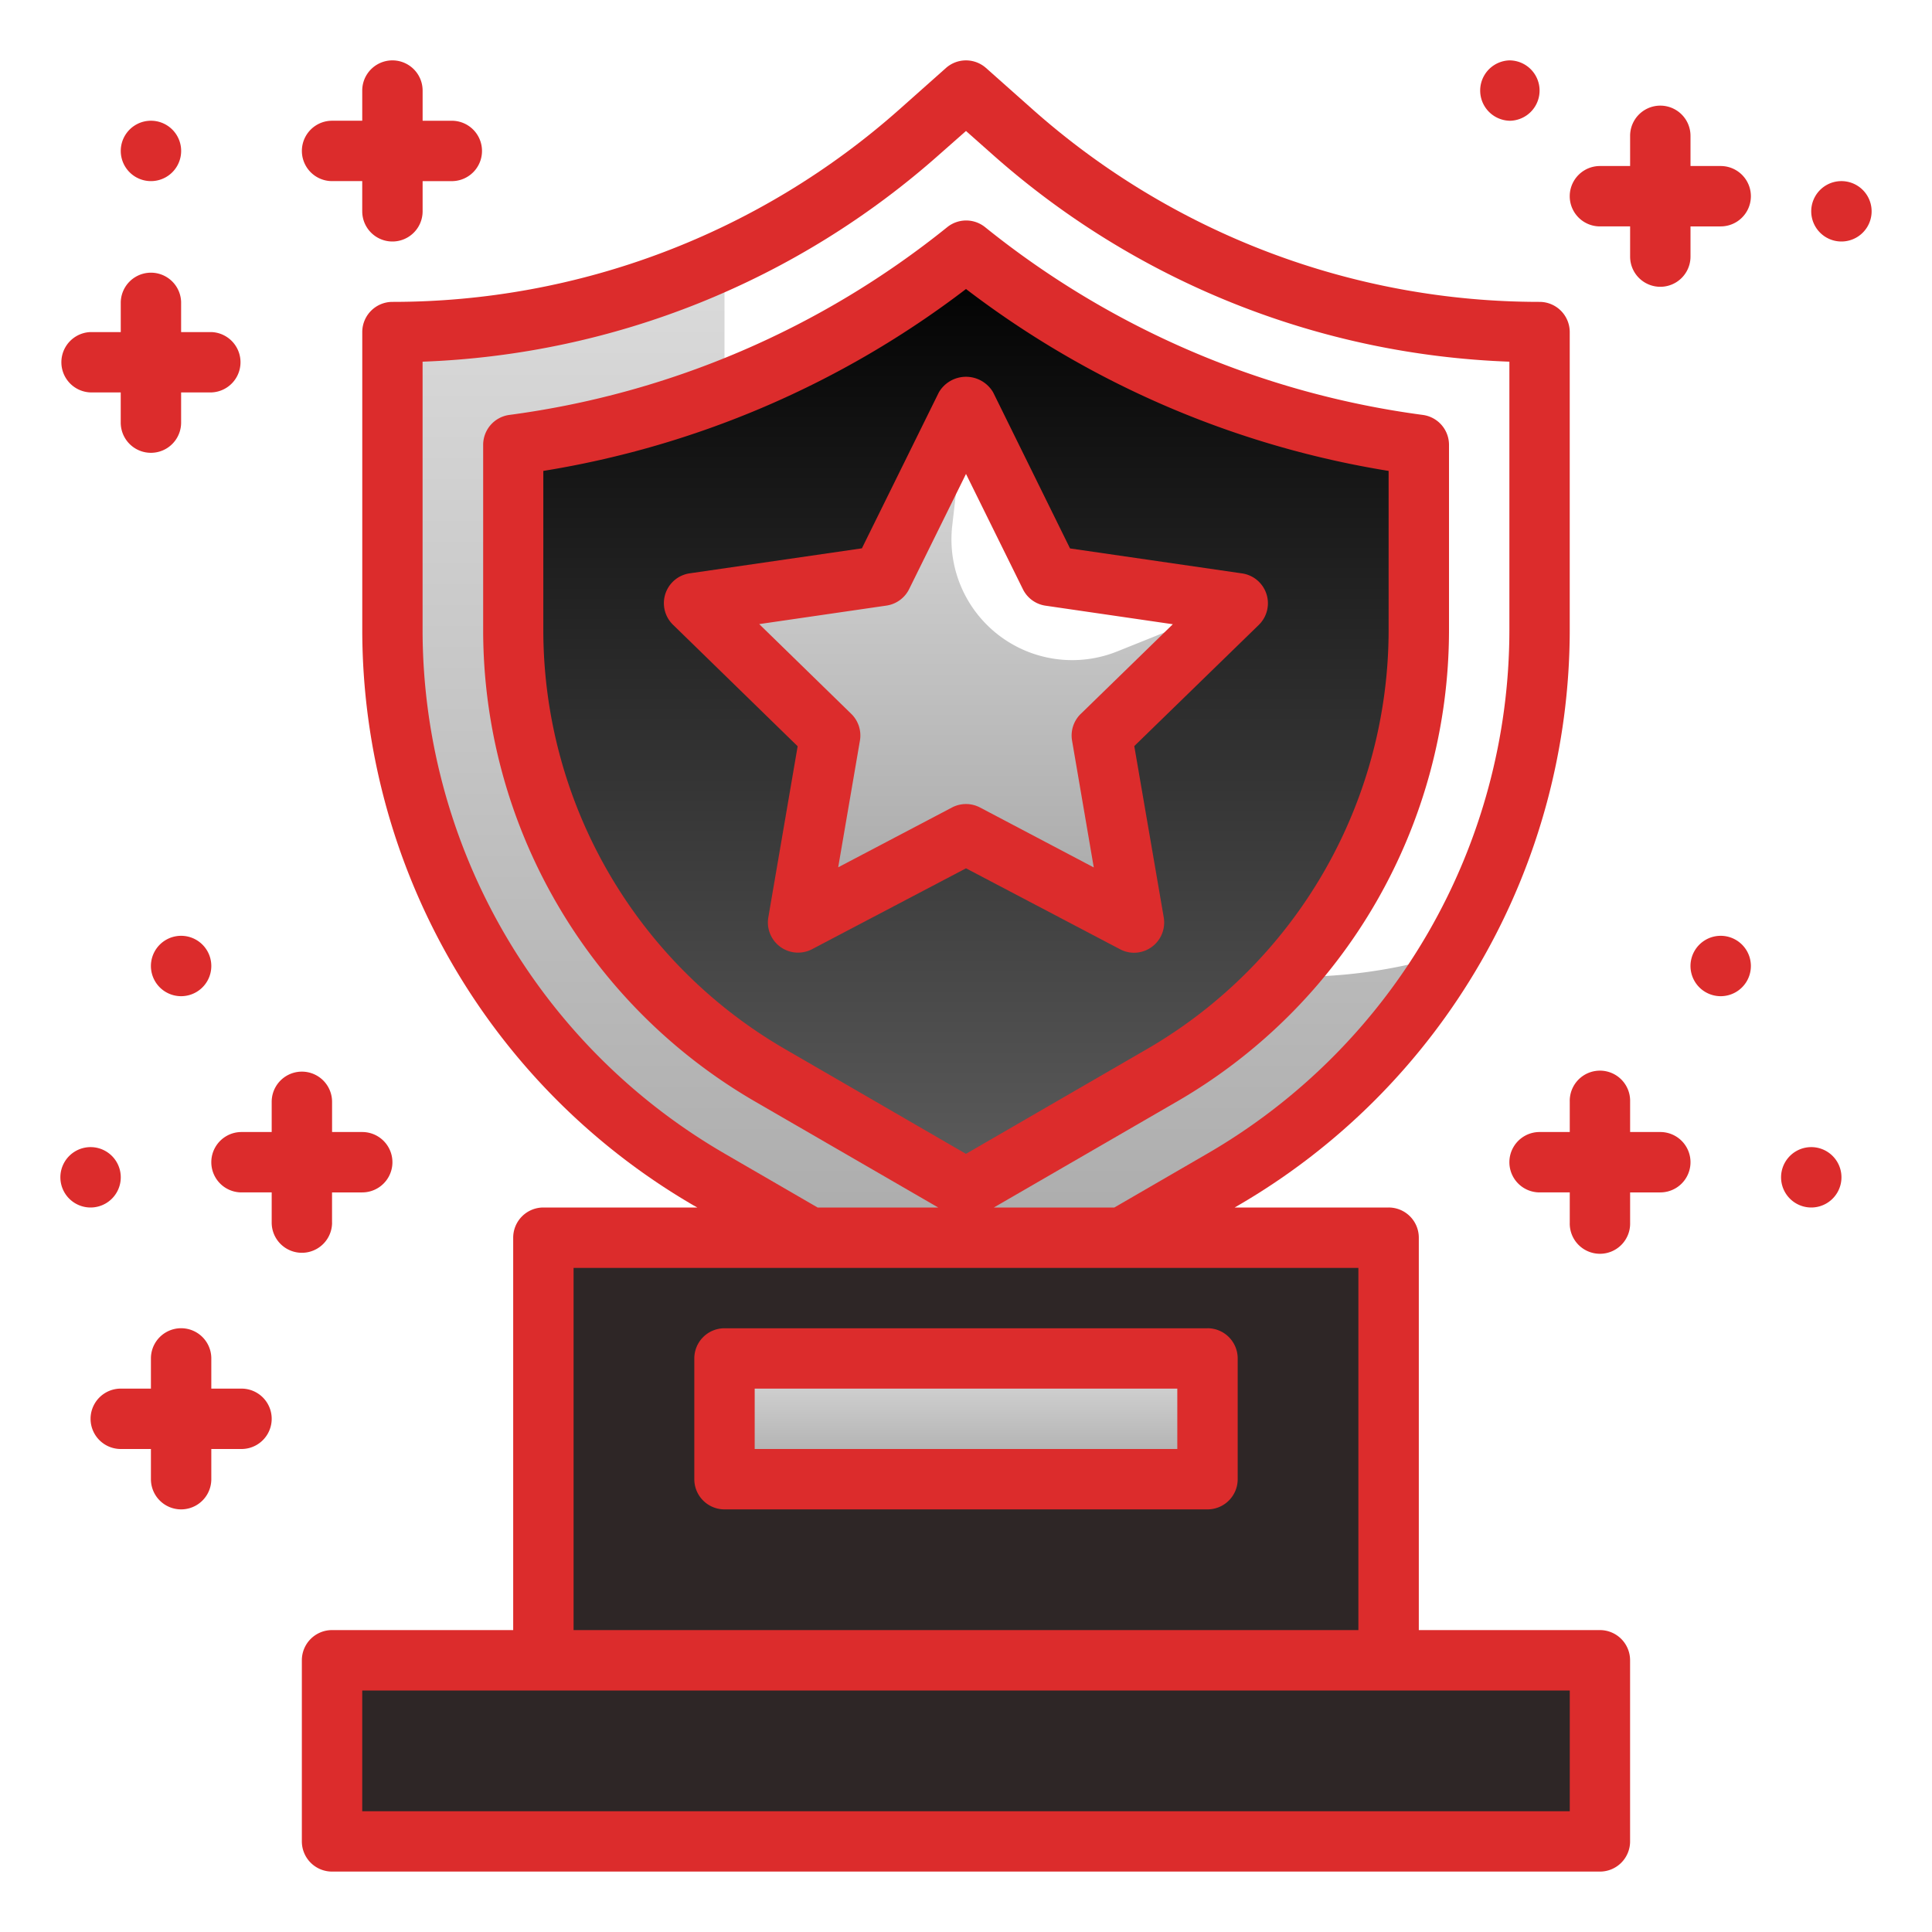
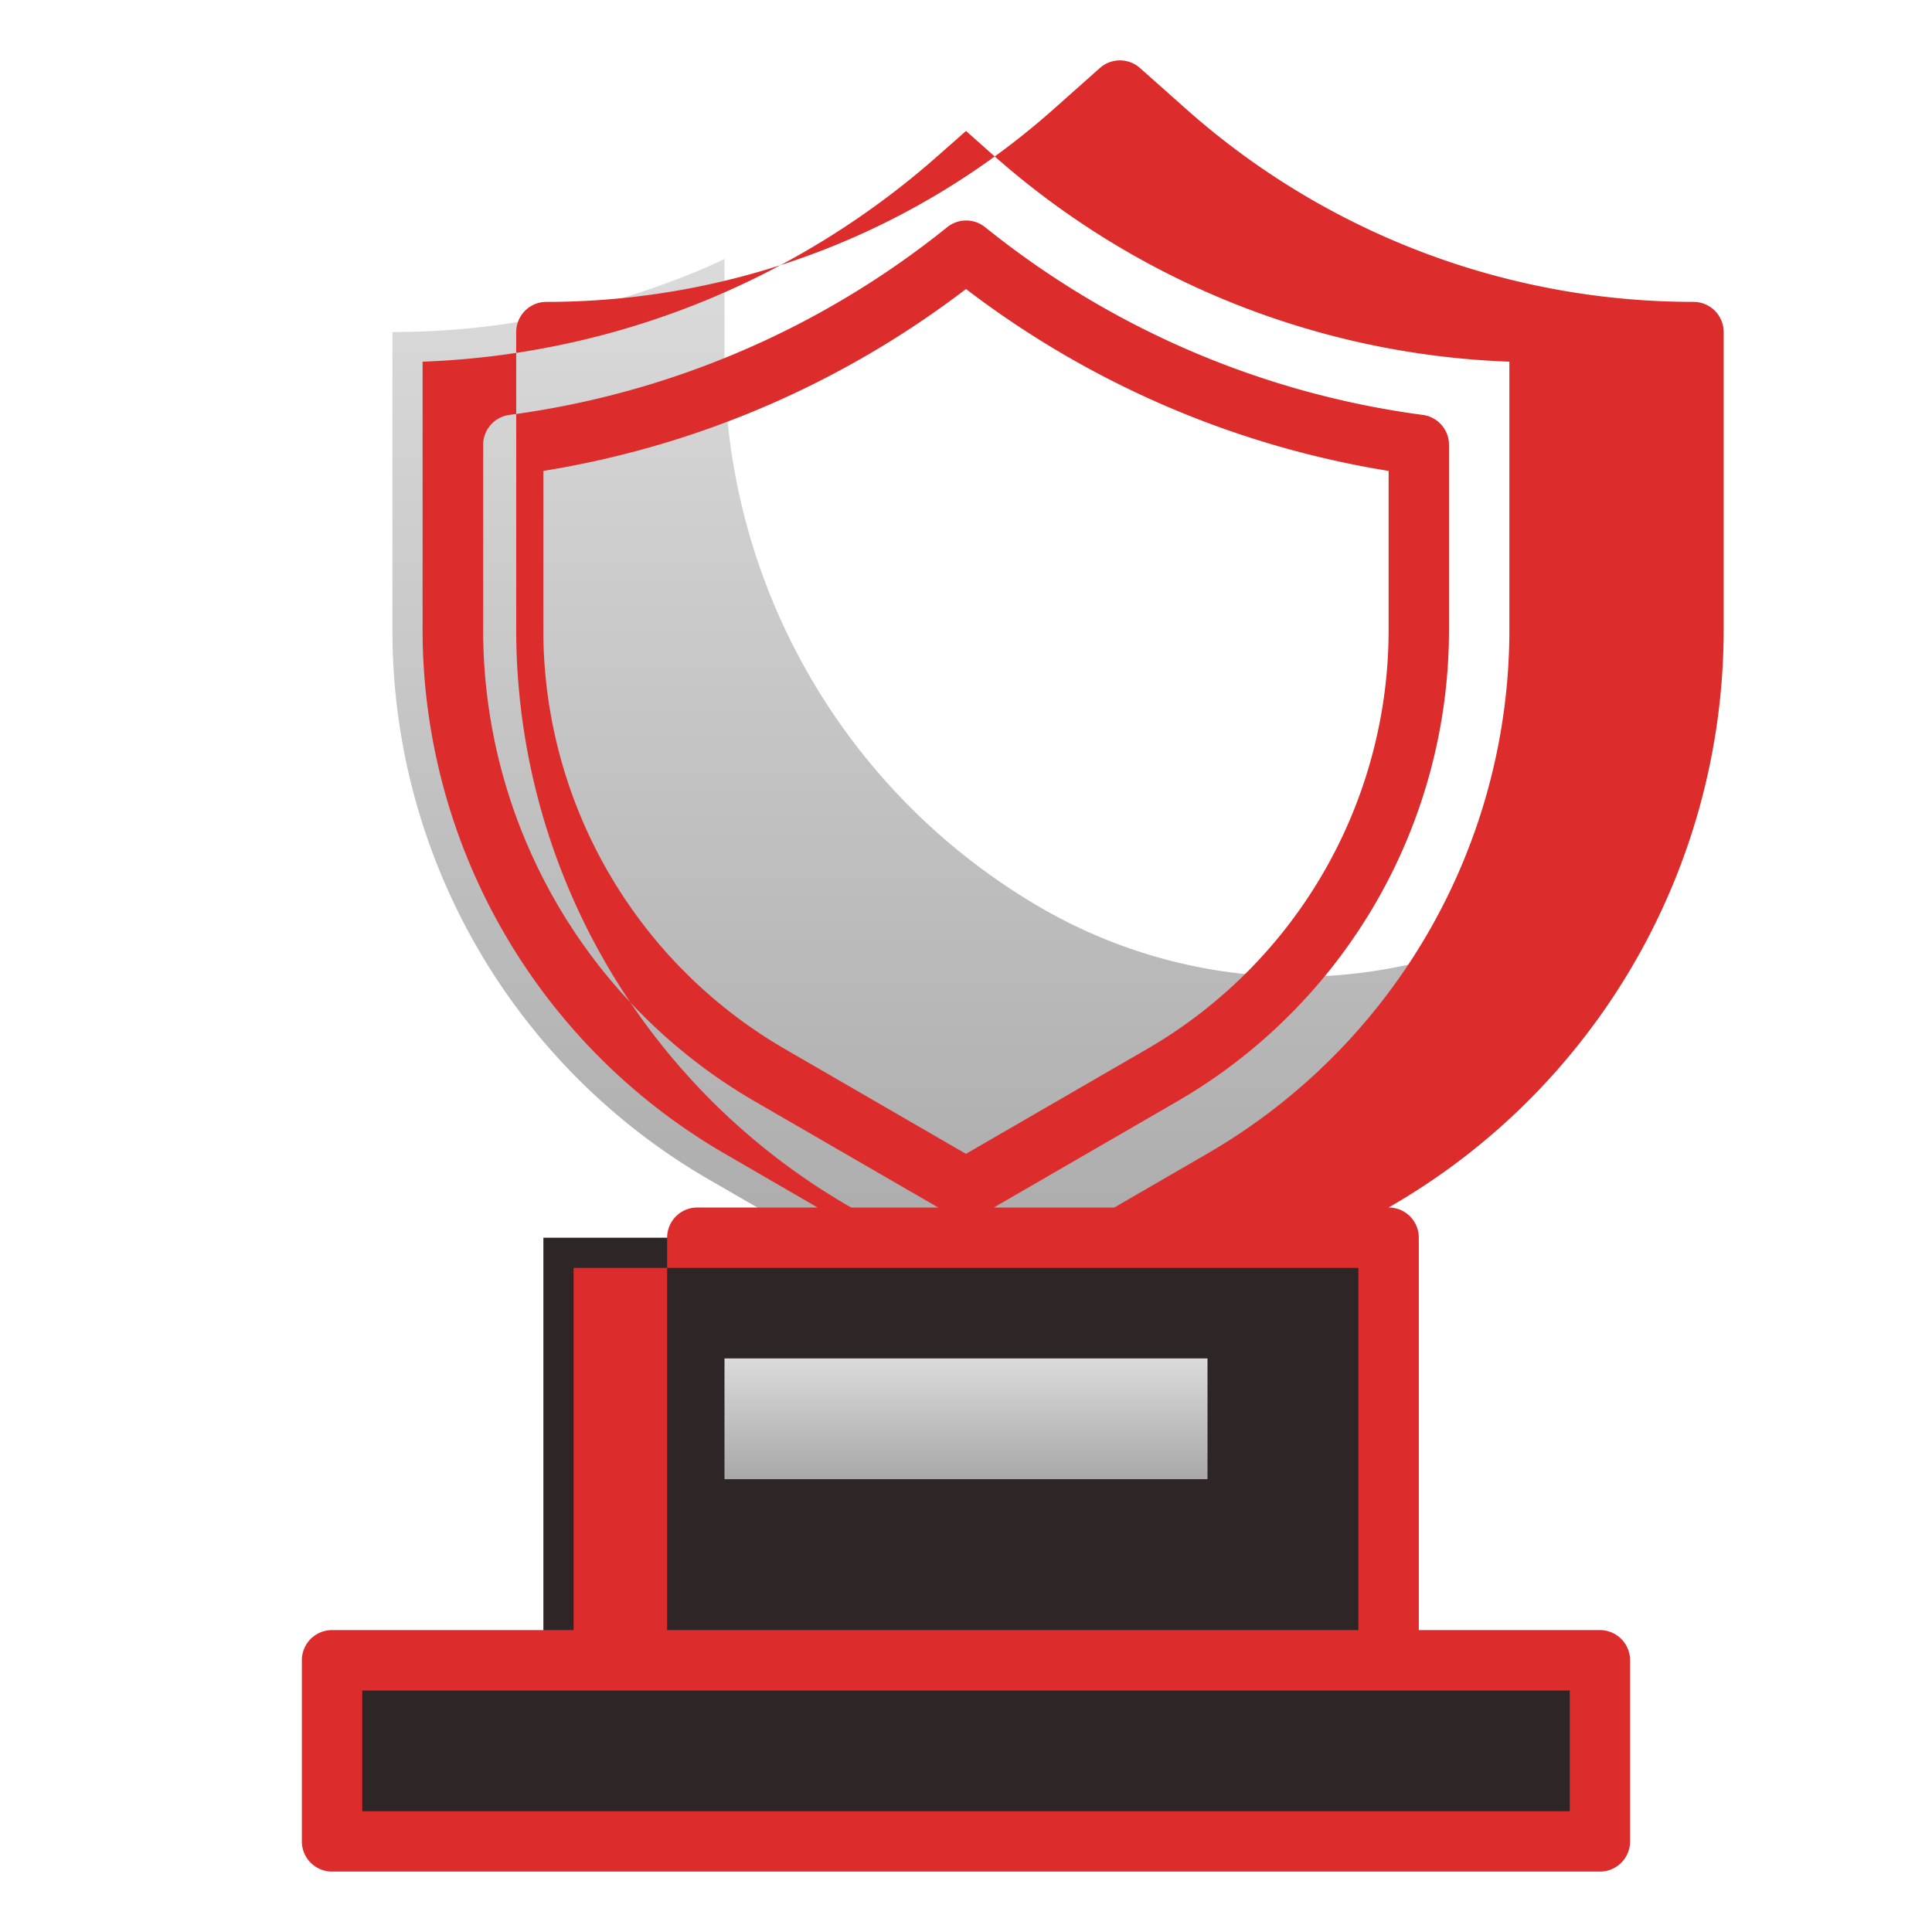
<svg xmlns="http://www.w3.org/2000/svg" width="59" height="59" fill="none">
  <path d="M44.305 29.113a19.199 19.199 0 01-6.95 6.904L29.5 40.563l-7.854-4.544a19.358 19.358 0 01-9.662-16.76V10.14a24.23 24.23 0 008.62-1.586 18.34 18.34 0 001.521-.645v3.051a19.386 19.386 0 009.661 16.76 15.63 15.63 0 0012.52 1.392z" fill="url(#a)" />
  <path d="M10.14 50.703h38.72v5.531H10.14v-5.53zm6.454-12.906h25.812v12.906H16.594V37.797z" fill="#2E2626" />
-   <path d="M29.5 7.651a27.887 27.887 0 01-13.828 5.93v5.676a15.717 15.717 0 007.82 13.562L29.5 36.3l6.009-3.482a15.717 15.717 0 007.82-13.558v-5.677A27.896 27.896 0 0129.5 7.65zm4.148 14.808l.98 5.709-5.128-2.692-5.128 2.696.98-5.71-4.149-4.044 5.733-.83 2.564-5.197 2.564 5.195 5.733.83-4.149 4.043z" fill="url(#b)" />
-   <path d="M29.5 12.39l-.42 3.662a3.687 3.687 0 005.036 3.842l3.68-1.476-4.148 4.044.98 5.71-5.128-2.696-5.128 2.696.98-5.71-4.149-4.044 5.733-.83 2.564-5.197z" fill="url(#c)" />
  <path d="M22.125 41.484h14.75v3.688h-14.75v-3.688z" fill="url(#d)" />
-   <path d="M48.86 49.781h-5.532V37.797a.921.921 0 00-.922-.922h-4.701l.108-.063a20.34 20.34 0 0010.124-17.551v-9.12a.922.922 0 00-.921-.922 23.306 23.306 0 01-15.497-5.892l-1.407-1.25a.922.922 0 00-1.225 0l-1.406 1.25a23.306 23.306 0 01-15.497 5.892.922.922 0 00-.921.921v9.12a20.342 20.342 0 0010.119 17.552l.113.063h-4.701a.922.922 0 00-.922.922V49.78H10.14a.922.922 0 00-.922.922v5.531a.922.922 0 00.922.922h38.718a.921.921 0 00.922-.922v-5.531a.922.922 0 00-.922-.922zM22.105 35.215a18.494 18.494 0 01-9.2-15.954v-8.216a25.137 25.137 0 0015.8-6.344L29.5 4l.795.705a25.137 25.137 0 0015.799 6.34v8.217a18.491 18.491 0 01-9.2 15.954l-2.865 1.66h-3.68l5.623-3.254a16.64 16.64 0 008.278-14.36v-5.677a.922.922 0 00-.8-.914 26.97 26.97 0 01-13.367-5.734.922.922 0 00-1.156 0 26.962 26.962 0 01-13.372 5.734.922.922 0 00-.8.914v5.677a16.643 16.643 0 008.274 14.36l5.624 3.254H24.97l-2.864-1.66zm7.394.022l-5.547-3.212a14.793 14.793 0 01-7.36-12.764v-4.88A28.818 28.818 0 0029.5 8.826a28.826 28.826 0 0012.906 5.555v4.88a14.792 14.792 0 01-7.36 12.765l-5.546 3.21zm-11.984 3.482h23.968V49.78H17.516V38.72zm30.422 16.593H11.062v-3.687h36.876v3.687z" fill="#DC2C2C" />
-   <path d="M34.639 22.784l3.803-3.701a.922.922 0 00-.51-1.572l-5.255-.763-2.347-4.764a.96.96 0 00-1.66 0l-2.349 4.761-5.254.763a.92.92 0 00-.51 1.575l3.802 3.706-.897 5.232a.922.922 0 001.337.966l4.701-2.47 4.702 2.47a.909.909 0 00.817.022.924.924 0 00.52-.992l-.9-5.233zm-1.636-.982a.922.922 0 00-.264.816l.663 3.872-3.473-1.83a.921.921 0 00-.858 0l-3.474 1.826.664-3.871a.923.923 0 00-.266-.816l-2.81-2.74 3.883-.565a.921.921 0 00.695-.503l1.737-3.518 1.738 3.521a.917.917 0 00.694.503l3.884.566-2.813 2.74zm3.872 18.761h-14.75a.922.922 0 00-.922.921v3.688a.922.922 0 00.922.922h14.75a.922.922 0 00.922-.922v-3.688a.922.922 0 00-.922-.922zm-.922 3.687H23.047v-1.844h12.906v1.844zM52.547 5.07h-.922v-.922a.922.922 0 10-1.844 0v.922h-.922a.922.922 0 000 1.844h.922v.922a.922.922 0 001.844 0v-.922h.922a.922.922 0 100-1.844zm3.687 2.305a.922.922 0 100-1.844.922.922 0 000 1.844zm-10.14-3.687a.922.922 0 100-1.844.922.922 0 000 1.843zm4.609 30.882h-.922v-.922a.922.922 0 10-1.843 0v.922h-.922a.921.921 0 100 1.844h.922v.922a.922.922 0 101.843 0v-.922h.922a.922.922 0 000-1.844zm4.61 2.305a.922.922 0 100-1.844.922.922 0 000 1.844zm-2.766-6.453a.922.922 0 100-1.844.922.922 0 000 1.844zM10.14 37.336v-.922h.922a.922.922 0 000-1.844h-.921v-.922a.922.922 0 10-1.844 0v.922h-.922a.922.922 0 100 1.844h.922v.922a.922.922 0 101.844 0zm-2.765 5.07h-.922v-.922a.922.922 0 10-1.844 0v.922h-.921a.922.922 0 000 1.844h.921v.922a.922.922 0 101.844 0v-.922h.922a.922.922 0 100-1.844zM2.766 11.984h.921v.922a.922.922 0 001.844 0v-.922h.922a.922.922 0 000-1.843h-.922v-.922a.922.922 0 00-1.843 0v.922h-.922a.922.922 0 000 1.843zm7.374-6.453h.922v.922a.922.922 0 101.844 0v-.922h.922a.922.922 0 000-1.843h-.922v-.922a.922.922 0 10-1.844 0v.921h-.921a.922.922 0 000 1.844zM2.766 36.875a.922.922 0 100-1.844.922.922 0 000 1.844zm2.765-6.453a.922.922 0 100-1.844.922.922 0 000 1.844zM4.61 5.531a.922.922 0 100-1.844.922.922 0 000 1.844z" fill="#DC2C2C" />
+   <path d="M48.86 49.781h-5.532V37.797a.921.921 0 00-.922-.922l.108-.063a20.34 20.34 0 0010.124-17.551v-9.12a.922.922 0 00-.921-.922 23.306 23.306 0 01-15.497-5.892l-1.407-1.25a.922.922 0 00-1.225 0l-1.406 1.25a23.306 23.306 0 01-15.497 5.892.922.922 0 00-.921.921v9.12a20.342 20.342 0 0010.119 17.552l.113.063h-4.701a.922.922 0 00-.922.922V49.78H10.14a.922.922 0 00-.922.922v5.531a.922.922 0 00.922.922h38.718a.921.921 0 00.922-.922v-5.531a.922.922 0 00-.922-.922zM22.105 35.215a18.494 18.494 0 01-9.2-15.954v-8.216a25.137 25.137 0 0015.8-6.344L29.5 4l.795.705a25.137 25.137 0 0015.799 6.34v8.217a18.491 18.491 0 01-9.2 15.954l-2.865 1.66h-3.68l5.623-3.254a16.64 16.64 0 008.278-14.36v-5.677a.922.922 0 00-.8-.914 26.97 26.97 0 01-13.367-5.734.922.922 0 00-1.156 0 26.962 26.962 0 01-13.372 5.734.922.922 0 00-.8.914v5.677a16.643 16.643 0 008.274 14.36l5.624 3.254H24.97l-2.864-1.66zm7.394.022l-5.547-3.212a14.793 14.793 0 01-7.36-12.764v-4.88A28.818 28.818 0 0029.5 8.826a28.826 28.826 0 0012.906 5.555v4.88a14.792 14.792 0 01-7.36 12.765l-5.546 3.21zm-11.984 3.482h23.968V49.78H17.516V38.72zm30.422 16.593H11.062v-3.687h36.876v3.687z" fill="#DC2C2C" />
  <defs>
    <linearGradient id="a" x1="28.145" y1="7.91" x2="28.145" y2="40.562" gradientUnits="userSpaceOnUse">
      <stop stop-color="#DBDBDB" />
      <stop offset="1" stop-color="#A8A8A8" />
    </linearGradient>
    <linearGradient id="b" x1="29.5" y1="7.651" x2="29.5" y2="36.301" gradientUnits="userSpaceOnUse">
      <stop />
      <stop offset="1" stop-color="#5D5D5D" />
    </linearGradient>
    <linearGradient id="c" x1="29.5" y1="12.391" x2="29.5" y2="28.172" gradientUnits="userSpaceOnUse">
      <stop stop-color="#DBDBDB" />
      <stop offset="1" stop-color="#A8A8A8" />
    </linearGradient>
    <linearGradient id="d" x1="29.5" y1="41.484" x2="29.5" y2="45.172" gradientUnits="userSpaceOnUse">
      <stop stop-color="#DBDBDB" />
      <stop offset="1" stop-color="#A8A8A8" />
    </linearGradient>
  </defs>
</svg>